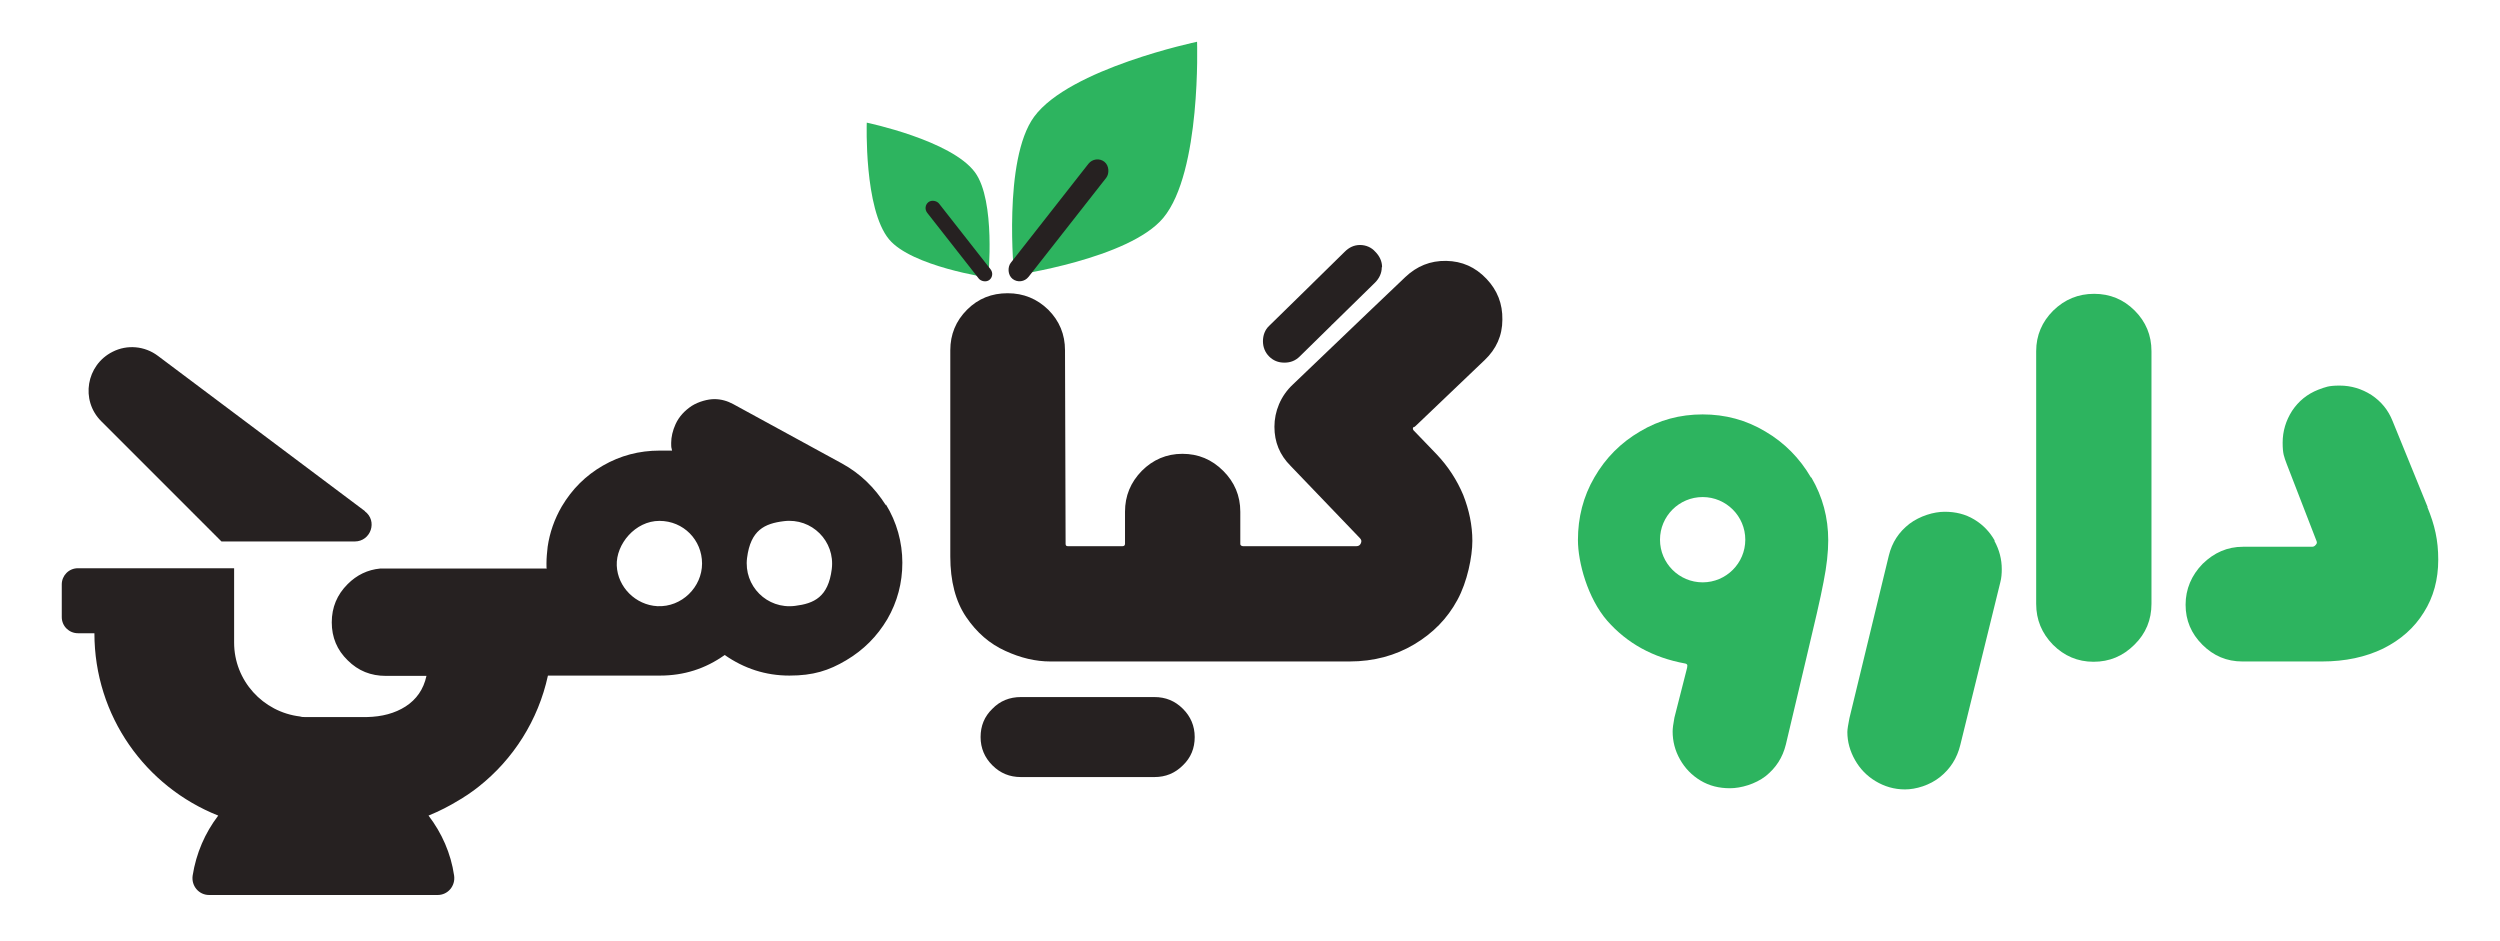
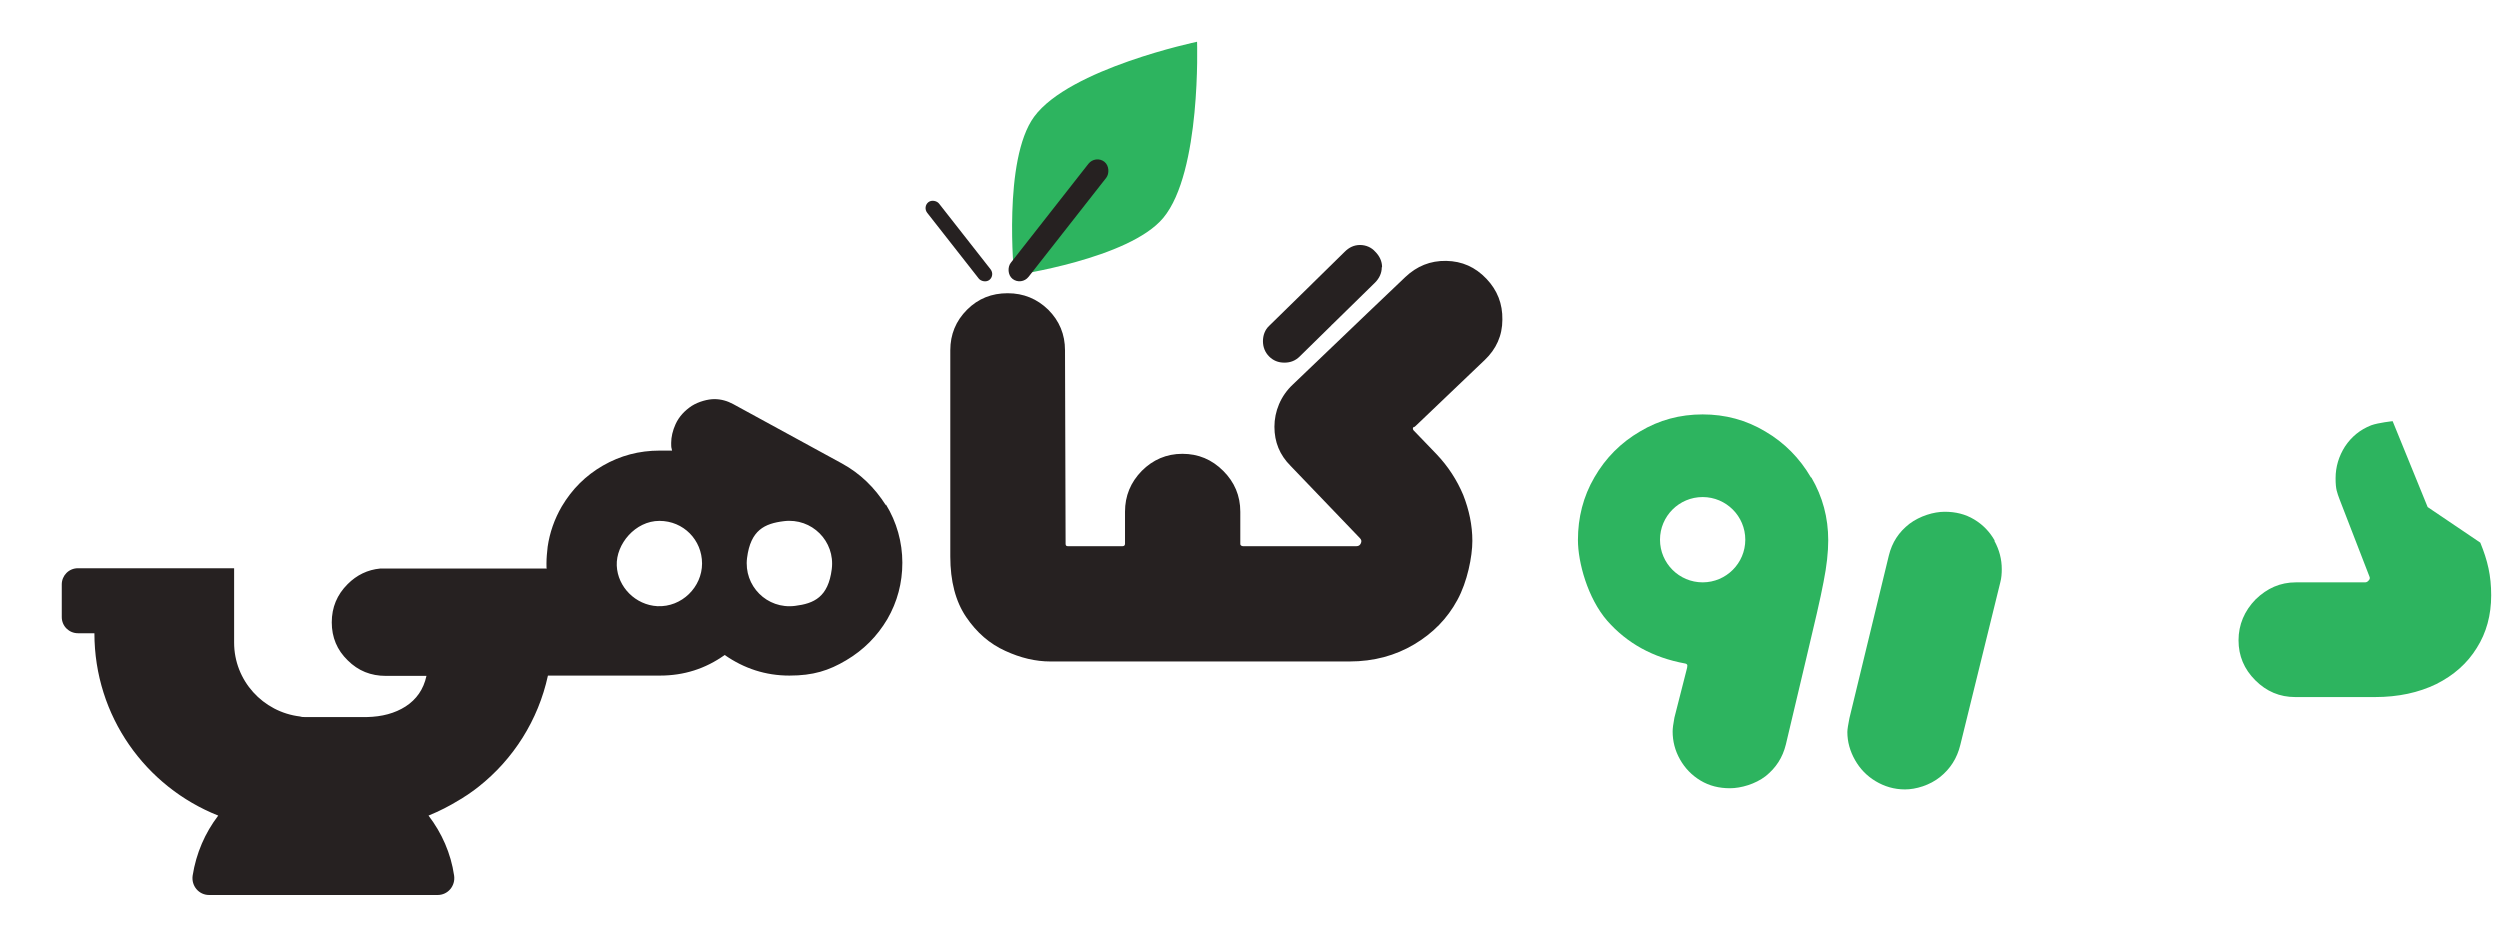
<svg xmlns="http://www.w3.org/2000/svg" id="Layer_1" data-name="Layer 1" version="1.1" viewBox="0 0 850 320">
  <defs>
    <style> .cls-1 { fill: #2db45f; } .cls-1, .cls-2 { stroke-width: 0px; } .cls-2 { fill: #262121; } </style>
  </defs>
  <g>
    <path class="cls-2" d="M301.2,171.8c-3.8-6-8.7-10.8-14.9-14.2l-37-20.2c-2-1.1-4.2-1.7-6.4-1.7s-5.3.8-7.7,2.3c-2.4,1.6-4.3,3.6-5.5,6.2-1,2.2-1.5,4.4-1.5,6.4s.1,1.4.3,2.6h-4.2c-7,0-13.4,1.7-19.3,5.1-5.9,3.4-10.5,8-14,13.9-2.5,4.3-4.1,8.9-4.8,13.7h0c-.2,1.9-.4,3.7-.4,5.6s0,1.4.1,1.8h4.1c.3,0,.5,0,.8,0h-61.5c-4.3.4-8,2.2-11.1,5.3-3.6,3.6-5.4,7.9-5.4,13s1.8,9.4,5.4,12.9c3.6,3.6,7.9,5.3,13,5.3h13.8c-1,4.6-3.4,8-7.1,10.4-3.6,2.3-8,3.5-13.2,3.6h0s-20.9,0-20.9,0c-.6,0-1.2,0-1.8-.2,0,0,0,0,0,0-12.6-1.5-22.4-12.2-22.4-25.1v-25.3H26.5c-3.1,0-5.5,2.5-5.5,5.5v11.1c0,3.1,2.5,5.5,5.5,5.5h5.6c0,28.2,17.4,52.2,42.1,62-4.5,5.9-7.5,12.8-8.7,20.4-.5,3.5,2.1,6.6,5.6,6.6h77.7c3.5,0,6.1-3.1,5.6-6.6-1.1-7.6-4.2-14.5-8.7-20.4,3.7-1.5,7.2-3.3,10.6-5.4.5-.3,1.1-.6,1.6-1,.7-.4,1.4-.9,2.1-1.4.9-.6,1.8-1.3,2.7-2,11.8-9.3,20.3-22.6,23.6-37.8h38.1c8.1,0,15.4-2.3,22-7,6.6,4.6,13.9,7,22,7s13.4-1.7,19.3-5.2c5.9-3.5,10.5-8.1,14-14,3.4-5.9,5.1-12.3,5.1-19.2s-1.9-13.8-5.6-19.8ZM223.5,206.1c-7.4-.4-13.5-6.5-13.8-13.8s6.3-15.2,14.5-15.2,14.5,6.5,14.5,14.5-6.9,14.9-15.2,14.5ZM270.3,206c-9.5,1.2-17.5-6.8-16.3-16.3s6-11.7,12.5-12.5c9.5-1.2,17.5,6.8,16.3,16.3s-6,11.7-12.5,12.5Z" />
-     <path class="cls-2" d="M124.1,173.8l-70.4-52.8c-4.5-3.4-10.5-3.9-15.4-1.4-9,4.5-11,16.5-3.9,23.6l40.9,40.9h45.3c5.5,0,7.9-7,3.4-10.3Z" />
    <path class="cls-2" d="M480.6,145.2c-.3.4-.3.7,0,1.1l7.8,8.1c4,4.2,7,8.9,9.1,13.9,2,5.1,3.1,10.3,3.1,15.6s-1.7,13.9-5.1,20.1c-3.4,6.3-8.3,11.3-14.7,15.1-6.4,3.8-13.7,5.8-22,5.8h-101.7c-5,0-10.1-1.2-15.3-3.6-5.3-2.4-9.7-6.2-13.3-11.5-3.6-5.3-5.4-12.2-5.4-20.6v-70.1c0-5.4,1.9-10,5.7-13.8,3.8-3.8,8.4-5.6,13.8-5.6s10,1.9,13.8,5.6c3.8,3.8,5.7,8.4,5.7,13.8l.2,65.8c0,.5.2.8.7.8h18.7c.5,0,.8-.3.8-.8v-10.9c0-5.4,1.9-10,5.7-13.9,3.8-3.8,8.4-5.8,13.8-5.8s10,1.9,13.9,5.8c3.8,3.8,5.8,8.4,5.8,13.9v10.9c0,.2,0,.4.3.6.2.1.3.2.6.2h38.6c.7,0,1.2-.3,1.5-1,.3-.7.2-1.2-.4-1.8l-23.5-24.5c-3.7-3.7-5.5-8.1-5.5-13.3s2.1-10.5,6.3-14.4l16.2-15.5,9.4-9s0,0,0,0l12.6-12c3.9-3.7,8.5-5.6,13.9-5.5,5.4.1,9.9,2.1,13.7,6.1,3.7,3.9,5.5,8.5,5.4,13.9,0,5.4-2.1,10-6,13.7l-11,10.5-11,10.5-1.8,1.7Z" />
-     <path class="cls-2" d="M406.2,250.6c0,3.8-1.3,7-4,9.6-2.7,2.7-5.9,4-9.7,4h-21.2c-.5,0-1,0-1.5,0-.5,0-1,0-1.5,0h-21.2c-3.8,0-7-1.3-9.7-4-2.6-2.6-4-5.8-4-9.6s1.3-7,4-9.6c2.6-2.7,5.9-4,9.7-4h21.2c.5,0,1,0,1.5,0,.5,0,1,0,1.5,0h21.2c3.8,0,7,1.3,9.7,4,2.6,2.6,4,5.8,4,9.6Z" />
    <path class="cls-2" d="M469.8,90.9c0,1.9-.8,3.7-2.3,5.2l-14.4,14.1c-.2.2-.4.3-.5.5l-10.7,10.5c-1.4,1.4-3.1,2.1-5.2,2.1s-3.8-.7-5.2-2.1c-1.4-1.4-2.1-3.2-2.1-5.2s.7-3.9,2.1-5.2l14.4-14.1c.1-.1.3-.3.4-.4l.2-.2,10.7-10.5c1.5-1.5,3.2-2.3,5.2-2.3s3.9.8,5.2,2.3c1.5,1.5,2.3,3.3,2.3,5.2Z" />
    <path class="cls-1" d="M615.7,162.3c-3.8-6.5-9-11.8-15.5-15.6-6.5-3.9-13.6-5.8-21.3-5.8s-14.8,1.9-21.3,5.8c-6.5,3.8-11.7,9-15.5,15.6-3.8,6.5-5.6,13.7-5.6,21.3s3.3,19.8,10,27.5c6.7,7.6,15.5,12.5,26.5,14.5.4.1.7.3.7.7s-.1.9-.3,1.6l-4.1,16.1c-.4,2.1-.6,3.7-.6,4.7,0,3.3.8,6.5,2.5,9.5,1.7,3,4,5.4,7,7.2,3,1.8,6.3,2.6,10,2.6s8.6-1.4,12.1-4.1c3.5-2.8,5.8-6.3,6.9-10.8l6.8-28.7c2.9-12.2,5-21.1,6-26.5,1.1-5.5,1.6-10.2,1.6-14.2,0-7.7-1.9-14.8-5.7-21.3ZM578.9,198c-8,0-14.5-6.5-14.5-14.5s6.5-14.5,14.5-14.5,14.5,6.5,14.5,14.5-6.5,14.5-14.5,14.5Z" />
    <path class="cls-1" d="M678.2,183.8c-1.7-3-4-5.4-7-7.2-3-1.8-6.3-2.6-10-2.6s-8.4,1.4-12,4.1c-3.6,2.8-5.9,6.3-7,10.8l-13.4,55.3c-.4,2.1-.7,3.7-.7,4.7,0,3.3.9,6.5,2.6,9.5,1.7,3,4,5.4,7,7.2,3,1.8,6.3,2.8,10,2.8s8.4-1.4,11.9-4.2c3.5-2.8,5.8-6.4,6.9-10.9l13.6-55.3c.4-1.5.5-3,.5-4.5,0-3.3-.8-6.5-2.5-9.6Z" />
-     <path class="cls-1" d="M725.8,105.6c-3.8-3.8-8.4-5.7-13.8-5.7s-10,1.9-13.9,5.7c-3.8,3.8-5.8,8.4-5.8,13.8v85.9c0,5.4,1.9,10,5.7,13.9,3.8,3.8,8.4,5.8,13.8,5.8s10-1.9,13.9-5.8c3.9-3.8,5.8-8.5,5.8-13.9v-85.9c0-5.4-1.9-10-5.7-13.8Z" />
-     <path class="cls-1" d="M825.4,172.4l-11.9-29.2c-1.5-3.8-3.9-6.7-7.2-8.9-3.3-2.1-6.9-3.2-10.8-3.2s-4.8.5-7.3,1.4c-3.8,1.5-6.7,3.9-8.9,7.2-2.1,3.3-3.2,6.9-3.2,10.8s.5,4.8,1.4,7.3l10.1,26.1c.2.4.2.9-.2,1.3-.4.5-.8.7-1.3.7h-23.5c-5.3,0-9.8,2-13.7,5.8-3.8,3.9-5.8,8.6-5.8,13.9s1.9,9.8,5.7,13.6c3.8,3.8,8.3,5.7,13.6,5.7h27.1c7.9,0,14.8-1.5,20.8-4.4,6-3,10.6-7.1,13.8-12.3,3.3-5.2,4.9-11.2,4.9-17.9s-1.2-11.8-3.7-17.9Z" />
+     <path class="cls-1" d="M825.4,172.4l-11.9-29.2s-4.8.5-7.3,1.4c-3.8,1.5-6.7,3.9-8.9,7.2-2.1,3.3-3.2,6.9-3.2,10.8s.5,4.8,1.4,7.3l10.1,26.1c.2.4.2.9-.2,1.3-.4.5-.8.7-1.3.7h-23.5c-5.3,0-9.8,2-13.7,5.8-3.8,3.9-5.8,8.6-5.8,13.9s1.9,9.8,5.7,13.6c3.8,3.8,8.3,5.7,13.6,5.7h27.1c7.9,0,14.8-1.5,20.8-4.4,6-3,10.6-7.1,13.8-12.3,3.3-5.2,4.9-11.2,4.9-17.9s-1.2-11.8-3.7-17.9Z" />
  </g>
  <g id="layer1">
    <path id="path857" class="cls-1" d="M344.8,93.6s-3.9-39.3,6.8-53.9c12-16.4,55.4-25.5,55.4-25.5,0,0,1.5,44.3-11.5,59.9-11.6,13.9-50.7,19.5-50.7,19.5Z" />
  </g>
  <rect class="cls-2" x="355.8" y="49.8" width="7.7" height="50.6" rx="3.9" ry="3.9" transform="translate(123.2 -206.1) rotate(38.1)" />
  <g id="layer1-2" data-name="layer1">
-     <path id="path857-2" data-name="path857" class="cls-1" d="M336,94.4s2.6-26.1-4.5-35.8c-8-10.9-36.8-16.9-36.8-16.9,0,0-1,29.4,7.6,39.7,7.7,9.2,33.7,13,33.7,13Z" />
-   </g>
+     </g>
  <rect class="cls-2" x="323.6" y="65.4" width="5.1" height="33.6" rx="2.6" ry="2.6" transform="translate(633.4 -54.6) rotate(141.9)" />
</svg>